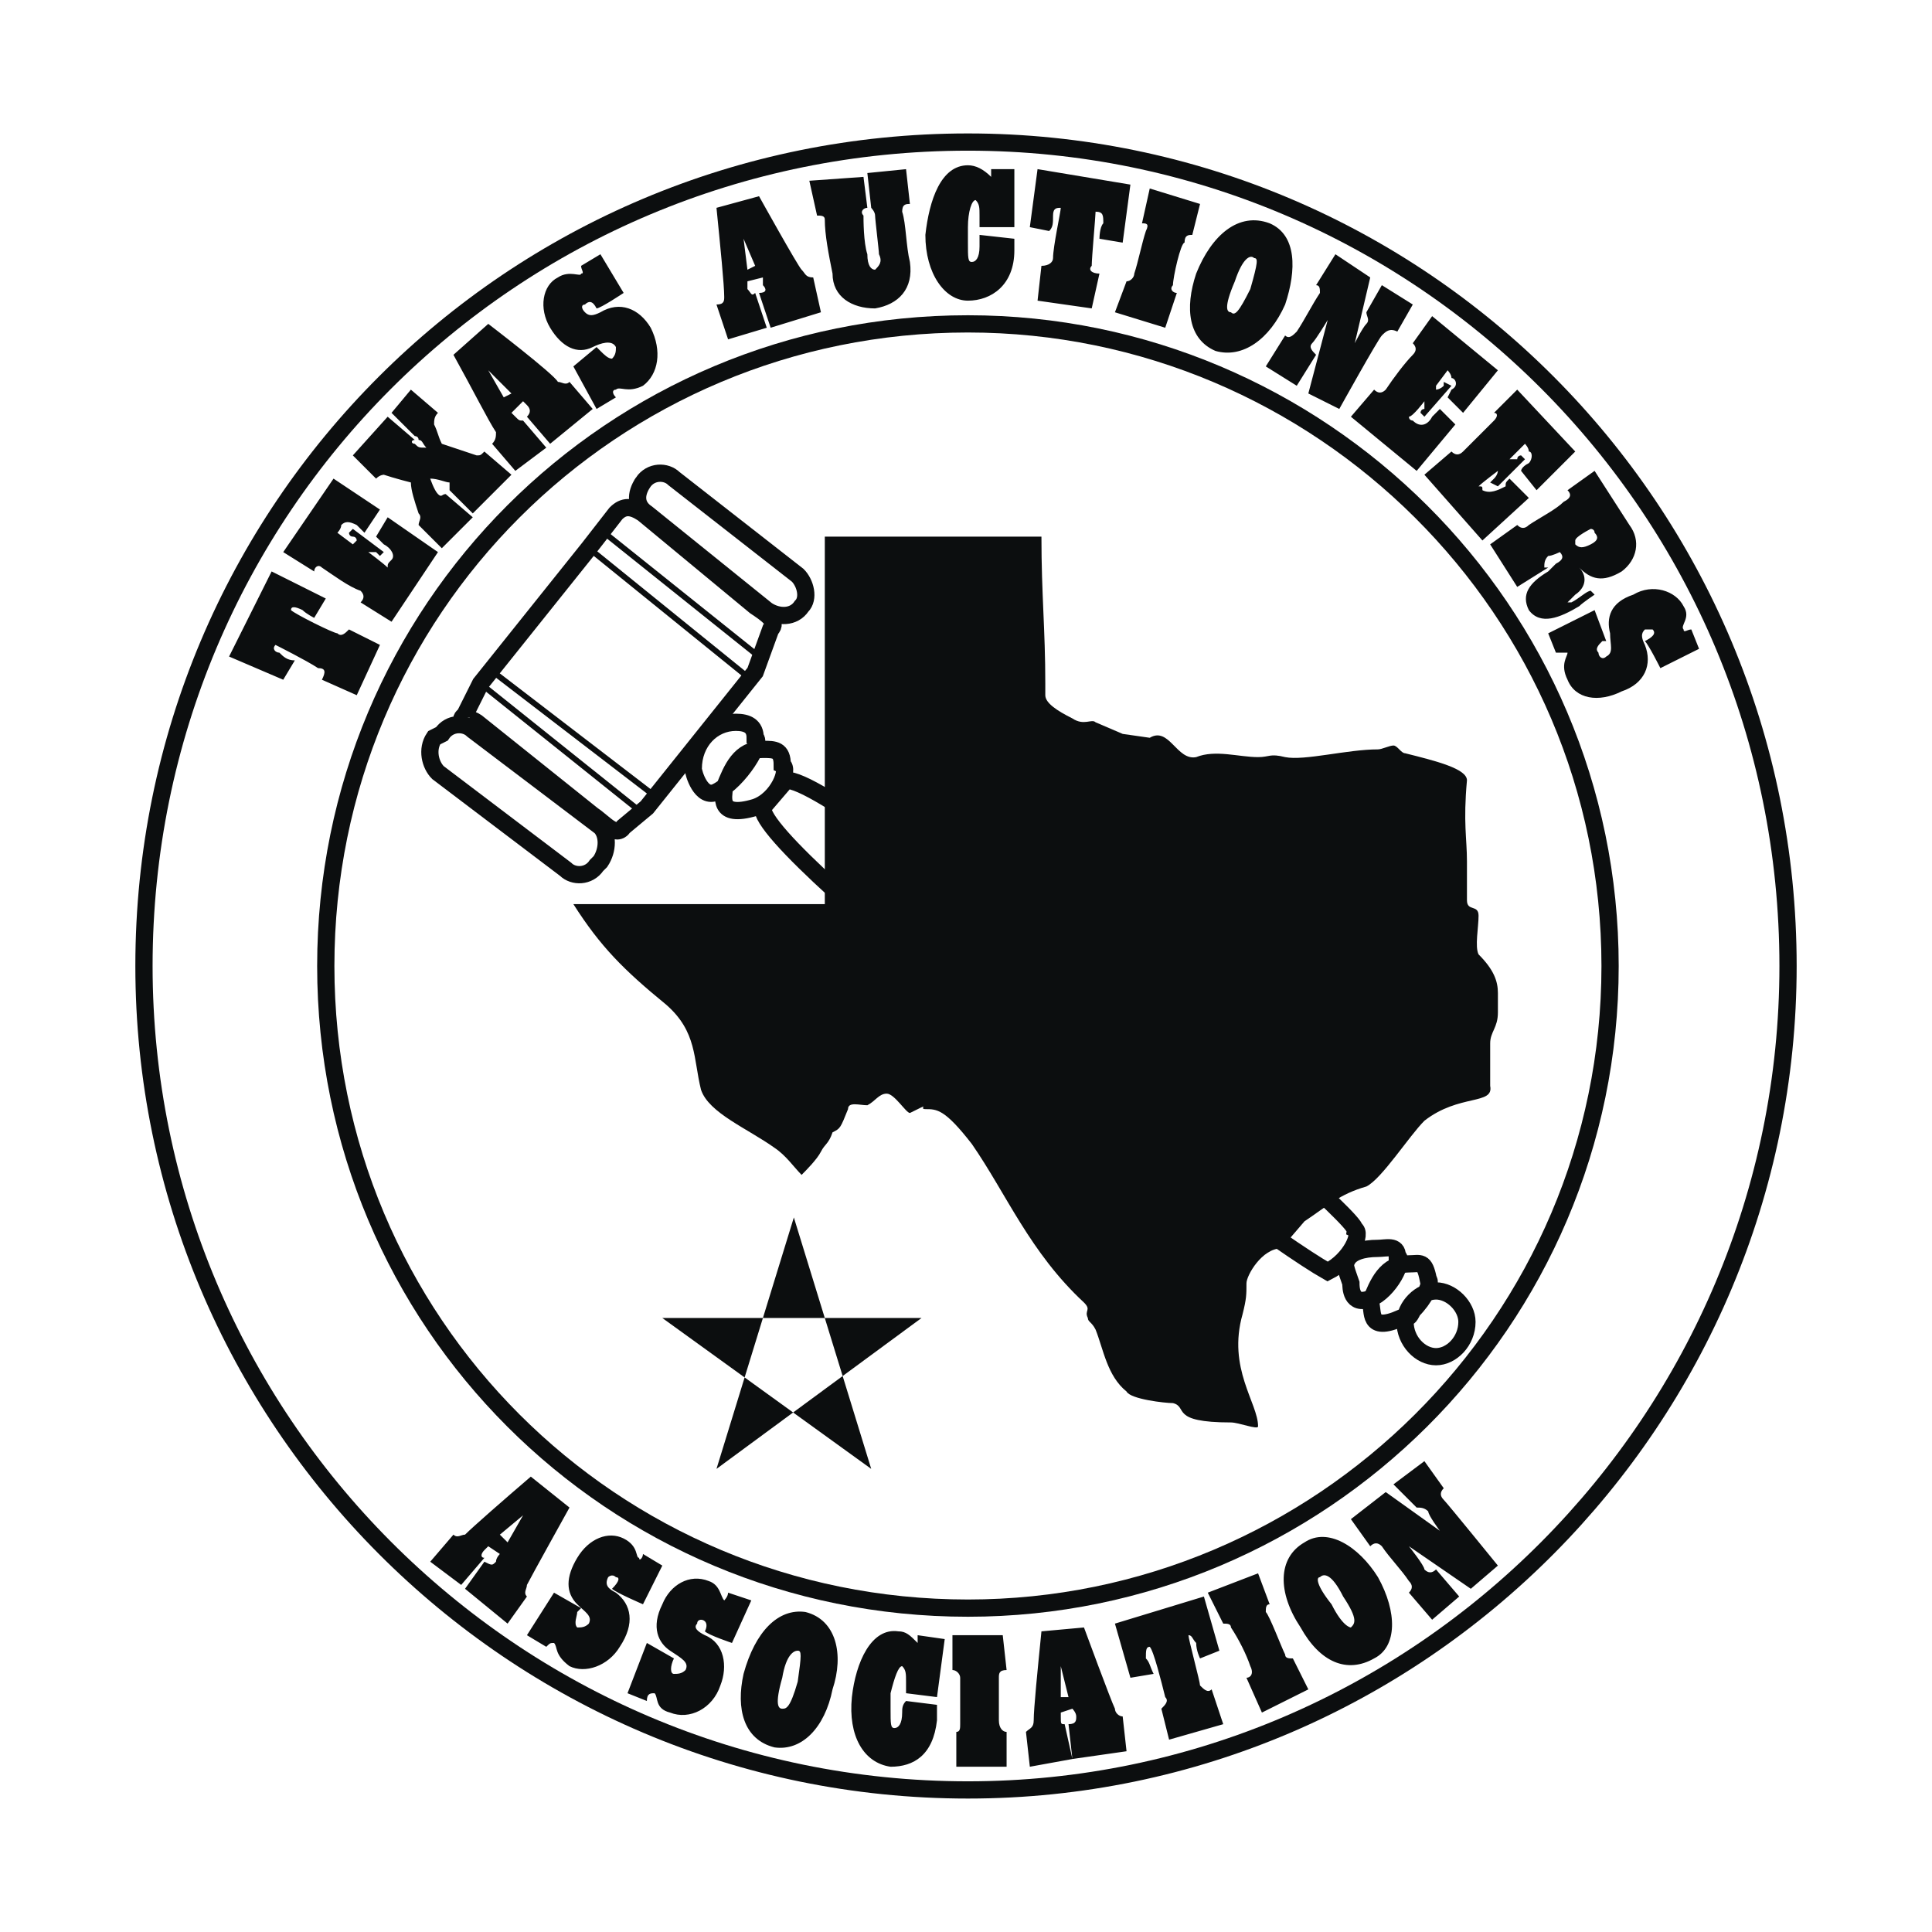
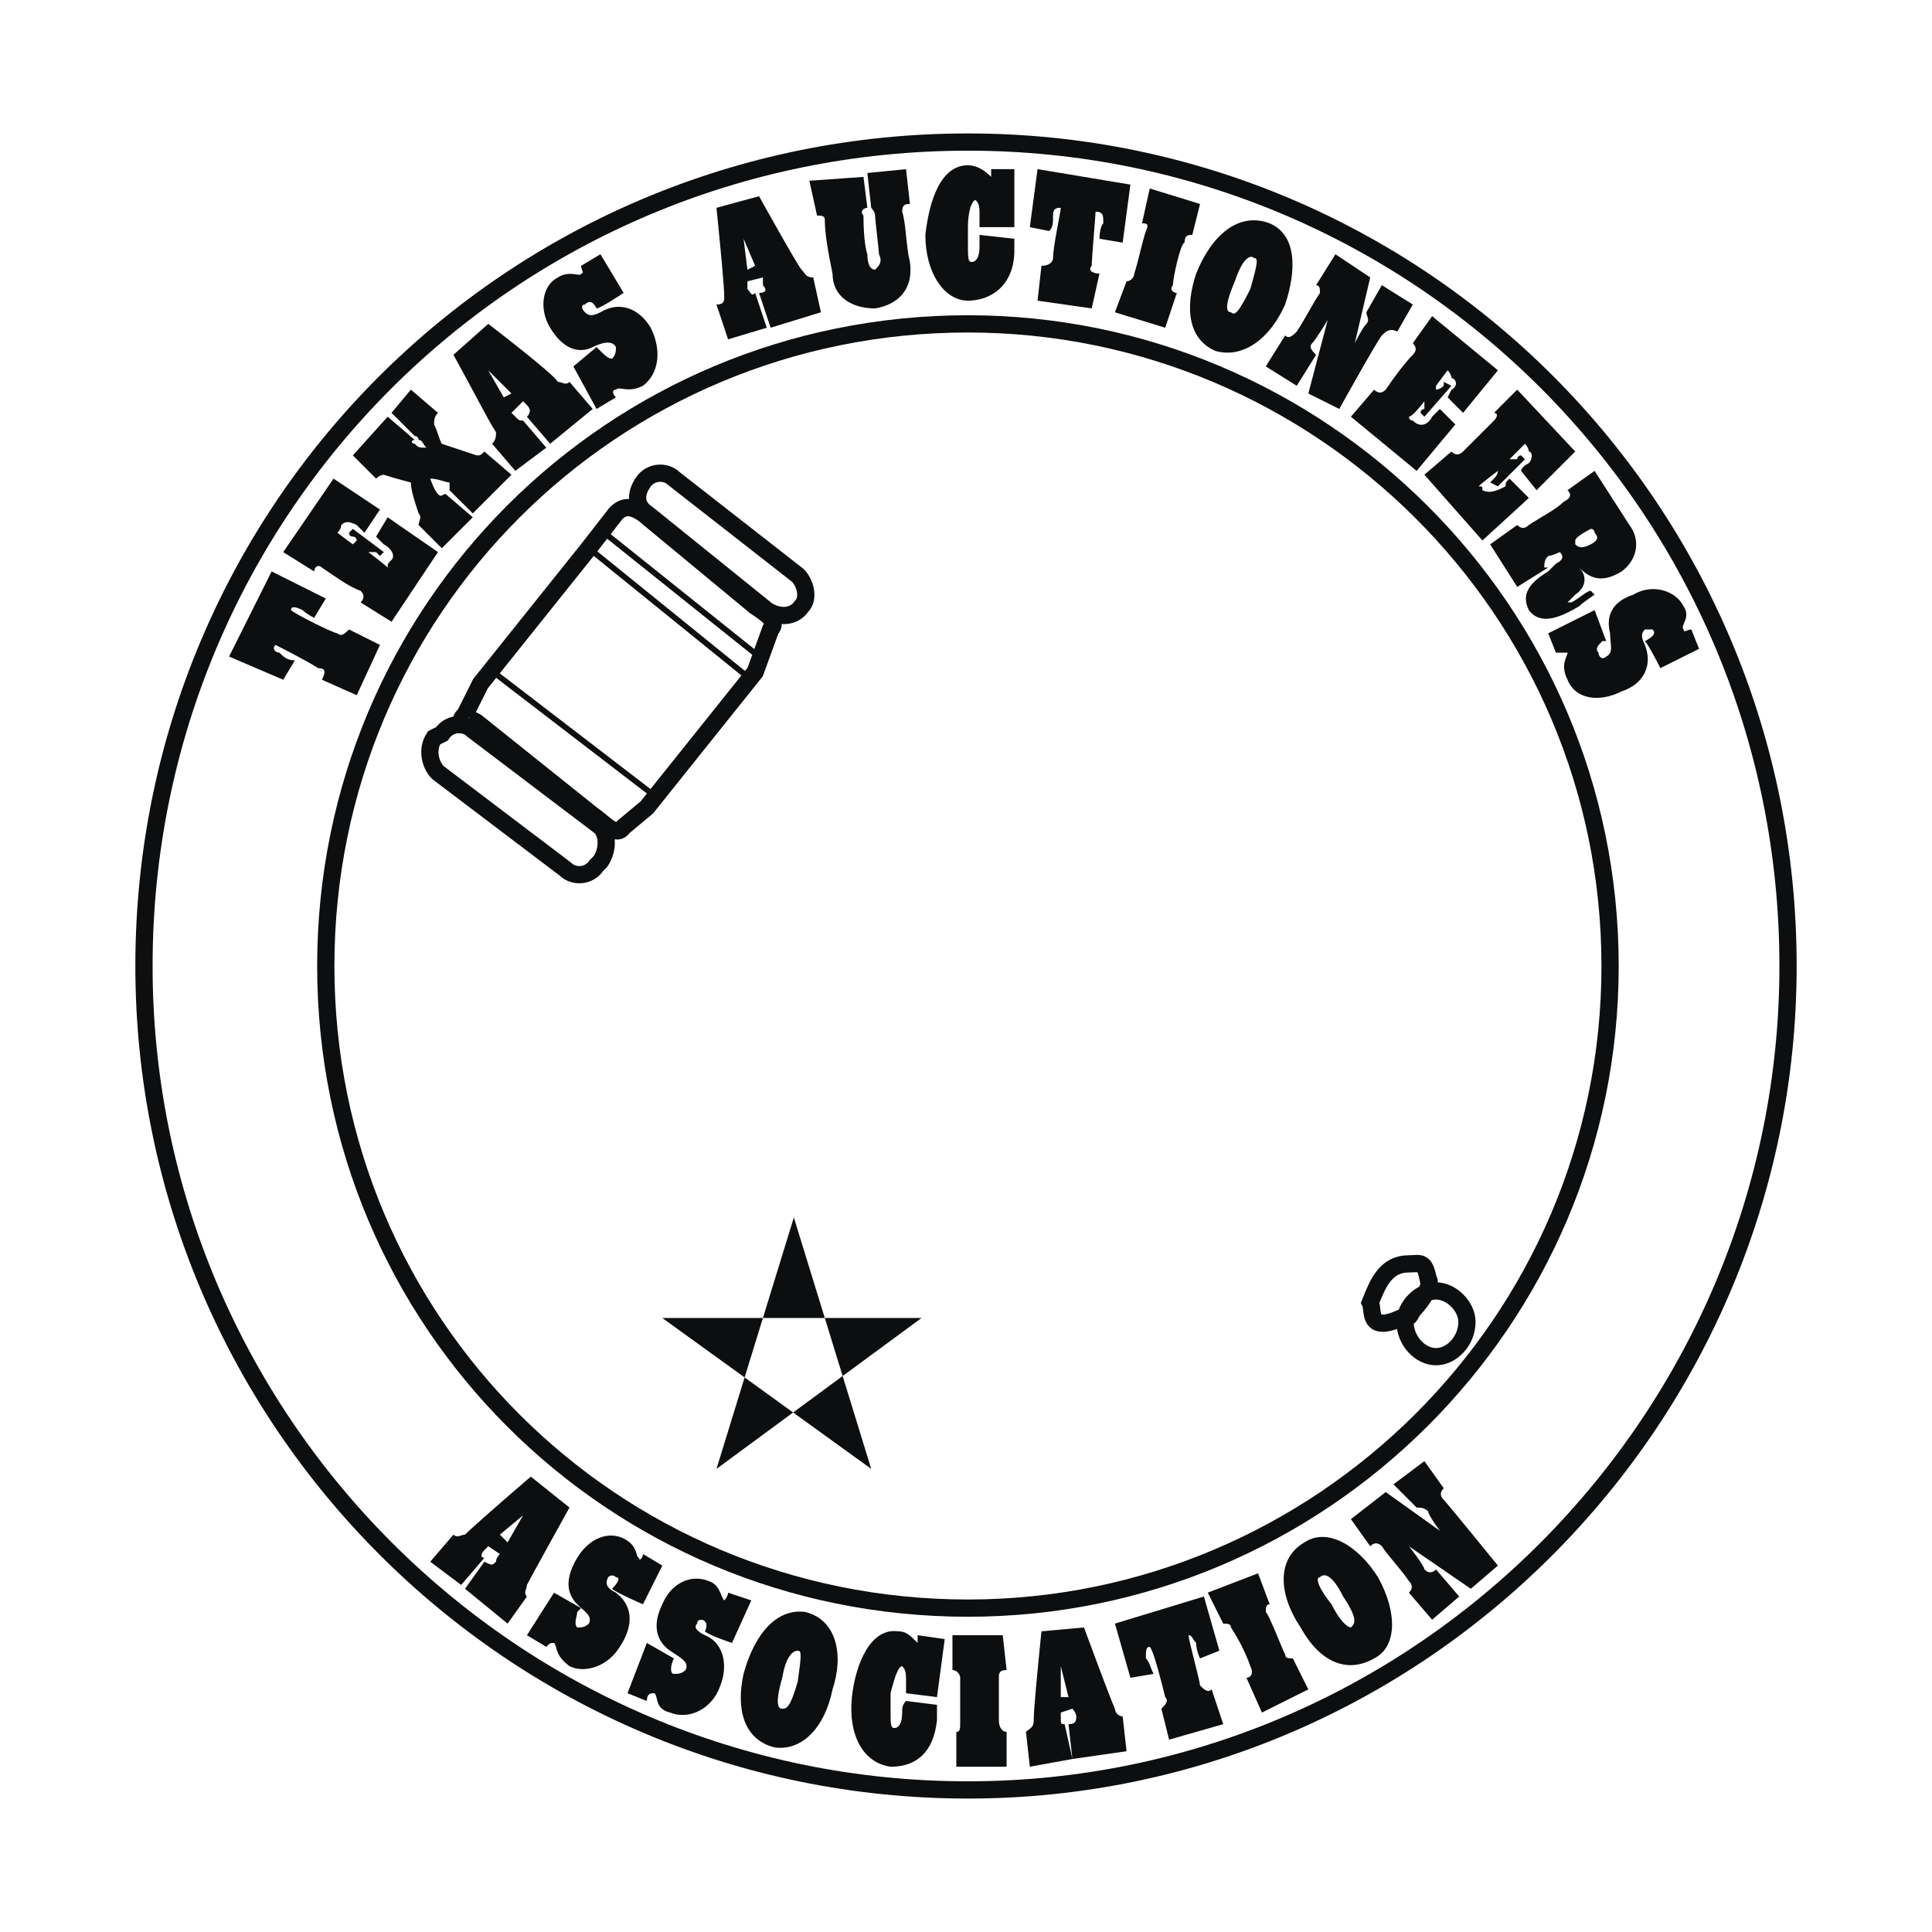
<svg xmlns="http://www.w3.org/2000/svg" width="2500" height="2500" viewBox="0 0 192.756 192.756">
-   <path fill-rule="evenodd" clip-rule="evenodd" fill="#fff" d="M0 0h192.756v192.756H0V0z" />
  <path d="M14.364 96.378c0-45.541 36.665-82.205 82.207-82.205 45.156 0 81.822 36.664 81.822 82.205 0 45.155-36.666 82.204-81.822 82.204-45.542 0-82.207-37.049-82.207-82.204z" fill="none" stroke="#0c0e0f" stroke-width="1.72" stroke-miterlimit="2.613" />
  <path d="M138.254 148.865l-3.475 2.701 1.93 2.703c.387-.387.771-.387 1.158 0 .771 1.156 1.93 2.314 2.701 3.473.387.387.387.771 0 1.158l2.316 2.701 2.701-2.316-2.314-2.701c-.387.387-.773.387-1.158 0 0-.385-1.545-2.314-1.545-2.314l6.176 4.244 2.701-2.314s-5.018-6.176-5.402-6.562c-.387-.385-.387-.771 0-1.156l-1.93-2.703-3.088 2.316 2.314 2.316c.387 0 .773 0 1.158.385 0 .387 1.158 1.93 1.158 1.93l-5.401-3.861zM30.188 60.872c.386.386 1.158.772 1.158.772l1.158-1.93-5.404-2.702-4.245 8.491 5.403 2.315 1.158-1.93c-.772 0-1.158-.386-1.543-.772-.386 0-.772-.386-.386-.772 0 0 3.087 1.544 4.246 2.315.771 0 .771.386.386 1.158l3.474 1.544 2.315-5.018-3.088-1.544c-.386.386-.771.772-1.157.386-.386 0-4.246-1.93-4.632-2.315-.001-.384.385-.384 1.157.002zM38.679 51.609l-1.158 1.93.771.772c.772.386 1.158 1.158.772 1.543-.386.386-.386.386-.386.772-.386-.386-1.93-1.544-1.93-1.544h.772l.386.386.386-.386-3.087-2.315-.386.386s0 .386.386.386.386.386.386.386l-.386.386-1.543-1.158s.386-.386.386-.771c.386-.386.771-.386 1.544 0l.772.771 1.543-2.315-4.631-3.087-5.017 7.333 3.087 1.93c0-.386.386-.771.772-.386 1.158.772 2.701 1.93 3.859 2.315.386.386.386.772 0 1.158l3.087 1.93 4.632-6.947-5.017-3.475zM38.292 47.364c1.158.386 2.702.772 2.702.772 0 .772.386 1.93.771 3.087.386.386 0 .772 0 1.158l2.316 2.315 3.087-3.087-2.701-2.315c-.386 0-.386.386-.772 0s-.772-1.544-.772-1.544c.772 0 1.544.386 1.93.386v.772l2.315 2.315 3.859-3.859-2.701-2.315c-.386.386-.386.386-.772.386l-3.473-1.158c-.386-.772-.386-1.158-.772-1.929 0-.386 0-.772.386-1.158l-2.702-2.315-1.93 2.315 2.316 2.315s.386 0 .386.386c.386 0 .386.386.772.772-.772 0-.772 0-1.158-.386-.386 0-.386-.386 0-.386l-2.702-2.315-3.474 3.859 2.316 2.316c.388-.387.773-.387.773-.387zM51.029 41.189l1.158-1.158.386.386c.386.386.386.772 0 1.158l2.315 2.701 4.246-3.473-2.315-2.702c-.386.386-.772 0-1.158 0-.386-.772-6.947-5.789-6.947-5.789L45.24 35.4c1.93 3.474 3.474 6.561 4.246 7.719 0 .386 0 .772-.386 1.158l2.316 2.702 3.087-2.315-2.315-2.702c-.386 0-.386 0-.772-.386l-.387-.387zm0-1.93l-.771.386-1.544-2.701 2.315 2.315zM59.134 34.628c.772-.386 1.93-.772 2.316 0 0 .386 0 .771-.386 1.157-.386 0-.772-.386-1.158-.771l-.386-.386-2.315 1.929 2.315 4.246 1.93-1.158c-.386-.386-.386-.771 0-.771.386-.386 1.158.386 2.701-.386 1.544-1.158 1.93-3.474.772-5.79-1.158-1.929-3.088-2.701-5.018-1.543-.772.386-1.158.386-1.544 0-.386-.386-.386-.772 0-.772.386-.386.772-.386 1.158.386.386 0 2.702-1.544 2.702-1.544l-2.316-3.859-1.93 1.158c0 .386.386.772 0 .772 0 .386-1.158-.386-2.316.386-1.543.772-1.929 3.088-.772 5.017 1.159 1.929 2.703 2.701 4.247 1.929zM74.572 28.067l1.544-.386v.772c.386.386.386.772-.386.772l1.158 3.473 5.017-1.543-.771-3.474c-.772 0-.772-.386-1.158-.771-.386-.386-4.246-7.333-4.246-7.333l-4.246 1.158c.386 3.859.772 7.719.772 8.876 0 .386 0 .772-.772.772l1.158 3.474 3.859-1.158-1.158-3.473c-.386.386-.386 0-.772-.386l.001-.773zm.772-1.544l-.772.386-.386-3.088 1.158 2.702zM87.694 25.366c.386.772 0 1.158-.386 1.544-.386 0-.772-.386-.772-1.544-.386-1.158-.386-3.474-.386-3.859-.386-.386 0-.772.386-.772l-.386-3.087-5.403.386.772 3.474c.386 0 .771 0 .771.386 0 1.544.386 3.474.772 5.403 0 2.315 1.93 3.474 4.246 3.474 2.316-.386 3.859-1.93 3.474-4.631-.386-1.544-.386-3.859-.772-5.018 0-.772.386-.772.772-.772l-.386-3.473-3.86.386.386 3.474s.386.386.386.772c0 .383.386 3.47.386 3.857zM96.571 29.997c2.316 0 4.632-1.544 4.632-5.018v-1.158l-3.475-.386v1.158c0 1.158-.387 1.544-.772 1.544-.386 0-.386-.386-.386-1.93v-1.543c0-1.544.386-2.702.771-2.702.387.386.387.772.387 1.544v1.158h3.475v-5.789h-2.316v.772c-.771-.772-1.545-1.158-2.316-1.158-2.701 0-3.859 3.474-4.246 6.947 0 3.859 1.93 6.561 4.246 6.561zM110.078 22.278c-.385.386-.385 1.543-.385 1.543l2.316.386.771-5.789-9.264-1.544-.771 5.789 1.93.386c.387-.386.387-.772.387-1.544s.385-.772.771-.772c0 .386-.771 3.859-.771 5.017 0 .386-.387.772-1.158.772l-.387 3.474 5.404.772.771-3.474c-.771 0-1.158-.386-.771-.772 0-.772.385-5.017.385-5.403.772.001.772.387.772 1.159zM118.184 24.208c0-.771.387-.771.771-.771l.773-3.088-5.018-1.543-.773 3.474c.387 0 .773 0 .387.772-.387 1.157-.771 3.087-1.158 4.245 0 .386-.385.771-.771.771l-1.158 3.088 5.018 1.543 1.158-3.473c-.387 0-.771-.386-.387-.772-.001-.773.773-4.246 1.158-4.246zM121.271 35.014c2.701.771 5.402-1.158 6.947-4.631 1.158-3.473 1.158-6.947-1.545-8.104-3.086-1.158-5.789 1.158-7.332 5.017-1.157 3.473-.771 6.56 1.93 7.718zm3.86-9.263c.387 0 .387.386-.387 3.087-1.156 2.316-1.543 2.702-1.93 2.316-.385 0-.771-.386.387-3.088.772-2.315 1.543-2.7 1.93-2.315zM136.709 27.681l-3.473-2.315-1.93 3.087c.385 0 .385.386.385.772-.771 1.158-1.543 2.701-2.314 3.859-.387.386-.771.772-1.158.386l-1.93 3.087 3.088 1.93 1.93-3.088c-.387-.386-.773-.771-.387-1.158.387-.386 1.545-2.316 1.545-2.316l-1.932 7.333 3.088 1.544s3.859-6.947 4.246-7.333c.387-.386.771-.772 1.545-.386l1.543-2.702-3.088-1.93-1.543 2.702c0 .386.385.771 0 1.158-.387.386-1.158 1.93-1.158 1.93l1.543-6.56zM145.201 42.347l-1.545-1.544-.771.772c-.387.772-1.158 1.158-1.93.386 0 0-.387 0-.387-.386.387 0 1.545-1.544 1.545-1.544v.772c-.387 0-.387.386-.387.386l.387.386 2.701-3.087-.771-.386v.386c-.387.386-.771.386-.771.386v-.386l1.156-1.544s.387.386.387.772c.387 0 .771.772 0 1.158l-.387.771 1.545 1.544 3.473-4.245-6.561-5.403-1.93 2.702c.385.386.385.772 0 1.158-.771.772-1.93 2.316-2.701 3.474-.387.386-.773.386-1.158 0l-2.316 2.702 6.561 5.403 3.86-4.633zM152.533 49.68l-1.93-1.93c-.387.386-.387.386-.387.772-.771.386-1.543.772-2.314.386 0-.386 0-.386-.387-.386.387-.386 1.93-1.544 1.93-1.544s0 .386-.385.772l-.387.386.771.386 2.703-2.702-.387-.386s-.387 0-.387.386h-.772l1.545-1.544s.385.386.385.772c.387 0 .387.772 0 1.158-.771.386-.771.771-.771.771l1.543 1.93 3.859-3.859-5.789-6.175-2.314 2.315c.385 0 .385.386 0 .772l-3.088 3.087c-.387.386-.771.386-1.158 0l-2.701 2.315 5.789 6.562 4.632-4.244zM155.234 56.241l-.771.771c-1.93 1.158-2.701 2.316-1.93 3.86 1.158 1.543 3.088.772 5.018-.386.387-.386 1.543-1.158 1.543-1.158l-.385-.386c-.387 0-1.158.772-1.93 1.158h-.387l.387-.386.385-.386c1.158-.772 1.158-1.93.387-2.702 1.158 1.158 2.316 1.544 4.246.386 1.543-1.158 1.93-3.087.771-4.631l-3.475-5.403-2.701 1.93c.387.386.387.772-.387 1.158-.771.771-2.314 1.543-3.473 2.315-.385.386-.771.386-1.158 0l-2.701 1.93 2.701 4.245 3.088-1.93h-.387c0-.386 0-.772.387-1.158.387 0 1.158-.386 1.158-.386.386.387.386.772-.386 1.159zm3.86-3.088c.387.386.387.772-.385 1.158s-1.158.386-1.545 0v-.386c0-.386 1.545-1.158 1.545-1.158s.385 0 .385.386zM160.639 63.188c0 1.158.385 1.93-.387 2.316-.385.386-.771 0-.771-.386-.387-.386 0-.772.387-1.158h.385l-1.158-3.087-4.631 2.315.771 1.93h1.158c0 .386-.771 1.158 0 2.702.771 1.93 3.088 2.315 5.404 1.158 2.314-.772 3.086-2.702 2.314-4.631-.385-.772-.385-1.158 0-1.544h.771c.387.386 0 .772-.771 1.158.387.386 1.545 2.701 1.545 2.701l3.859-1.93-.771-1.93c-.387 0-.773.386-.773 0-.385-.386.773-1.157 0-2.315-.771-1.544-3.088-2.315-5.018-1.158-2.314.771-2.701 2.315-2.314 3.859zM48.713 154.27l1.158.771s-.386.385-.386.771c-.386.387-.386.387-1.158 0l-1.93 2.701 4.245 3.475 1.93-2.703c-.386-.385 0-.771 0-1.156.386-.773 4.246-7.719 4.246-7.719l-3.859-3.088c-2.702 2.314-5.79 5.018-6.561 5.789-.386 0-.772.385-1.158 0l-2.315 2.701 3.087 2.316 2.316-2.703c-.386 0-.386-.385 0-.771l.385-.384zm1.93-.387l-.772-.771 2.316-1.93-1.544 2.701zM57.59 160.059c.771.771 1.543 1.156 1.158 1.93-.386.385-.772.385-1.158.385-.386-.385 0-1.158 0-1.543l.386-.387-2.702-1.543-2.702 4.244 1.93 1.158c.386-.385.386-.385.772-.385.386.385 0 1.156 1.544 2.314 1.543.771 3.859 0 5.017-1.93 1.544-2.314 1.158-4.244-.386-5.402-.772-.387-1.158-.771-.772-1.545 0 0 .386-.385.772 0 .386 0 .386.387-.386 1.158.386.387 3.087 1.545 3.087 1.545l1.93-3.859-1.93-1.158c0 .385-.386.771-.386.385-.386 0 0-1.156-1.543-1.93-1.544-.771-3.474 0-4.631 1.93-1.158 1.929-1.158 3.474 0 4.633zM66.853 164.689c1.158.771 1.93 1.158 1.544 1.93-.386.385-.772.385-1.158.385s-.386-.771 0-1.543l-2.702-1.543-1.93 5.016 1.93.773c0-.773.386-.773.772-.773.386.387 0 1.545 1.544 1.93 1.93.773 4.245-.385 5.017-2.701.772-1.93.386-4.244-1.543-5.018-.772-.385-1.158-.771-.772-1.156 0-.387.386-.387.386-.387.386 0 .772.387.386 1.158.386.385 2.702 1.158 2.702 1.158l1.929-4.246-2.315-.771c0 .385-.386.771-.386.771-.386-.387-.386-1.543-1.544-1.93-1.93-.771-3.859.387-4.631 2.316-1.159 2.315-.387 3.86.771 4.631zM77.273 174.338c2.702.385 5.017-1.93 5.789-5.789 1.158-3.475.386-6.947-2.702-7.719-2.701-.387-5.017 1.93-6.175 6.174-.771 3.475.001 6.562 3.088 7.334zm2.316-9.649c.386 0 .386.385 0 3.088-.772 2.701-1.158 2.701-1.544 2.701s-.772-.387 0-3.088c.386-2.316 1.158-2.701 1.544-2.701zM88.852 176.268c2.315 0 4.245-1.158 4.631-4.631v-1.545l-3.087-.385c-.386.385-.386.771-.386 1.156 0 1.158-.386 1.545-.772 1.545s-.386-.387-.386-1.93v-1.545c.386-1.543.772-2.701 1.158-2.701.386.387.386.771.386 1.545v1.156l3.087.387.772-5.789-2.702-.387v.773c-.771-.773-1.157-1.158-1.929-1.158-2.702-.387-4.246 3.088-4.631 6.561-.387 3.86 1.157 6.561 3.859 6.948zM99.658 167.391c0-.387 0-.771.771-.771l-.385-3.475h-5.018v3.475c.386 0 .772.385.772.771v4.631c0 .387 0 .771-.386.771v3.475h5.017v-3.475c-.385 0-.771-.385-.771-1.156v-4.246zM105.834 170.863l1.158-.385s.385.385.385.771 0 .771-.771.771l.387 3.475 5.402-.773-.385-3.473c-.387 0-.773-.387-.773-.771-.385-.771-3.088-8.105-3.088-8.105l-4.244.387c-.387 3.859-.771 7.719-.771 8.877 0 .771-.387.771-.773 1.156l.387 3.475 4.246-.771-.773-3.475c-.385 0-.385 0-.385-.771v-.388h-.002zm.771-1.543h-.771v-3.088l.771 3.088zM119.342 163.918c0 .771.387 1.543.387 1.543l1.93-.771-1.545-5.404-8.877 2.703 1.545 5.402 2.314-.387c-.385-.771-.385-1.156-.771-1.543 0-.771 0-1.158.387-1.158.385.387 1.158 3.475 1.543 5.018.387.387 0 .771-.385 1.158l.771 3.088 5.402-1.545-1.158-3.473c-.385.385-.771 0-1.156-.387 0-.385-1.158-4.631-1.158-5.018.384.001.384.387.771.774zM126.289 160.83c0-.387 0-.771.385-.771l-1.156-3.088-5.018 1.93 1.543 3.088c.387 0 .771 0 .771.385.773 1.158 1.545 2.701 1.93 3.859.387.771 0 1.158-.385 1.158l1.543 3.473 4.631-2.314-1.543-3.088c-.385 0-.771 0-.771-.387-.387-.772-1.545-3.86-1.93-4.245zM137.096 165.461c2.316-1.158 2.316-4.631.385-8.105-1.93-3.086-5.016-5.016-7.332-3.473-2.701 1.543-2.701 5.018-.387 8.49 1.929 3.475 4.633 4.631 7.334 3.088zm-5.405-8.106c.387-.385 1.158-.385 2.316 1.93 1.543 2.316 1.158 2.703.771 3.088 0 0-.771 0-1.93-2.314-1.541-1.93-1.541-2.704-1.157-2.704z" fill-rule="evenodd" clip-rule="evenodd" fill="#0c0e0f" />
  <path d="M32.503 96.378c0-35.506 28.561-64.065 64.067-64.065 35.121 0 64.068 28.56 64.068 64.065 0 35.507-28.947 64.065-64.068 64.065-35.506 0-64.067-28.558-64.067-64.065zm31.648-48.242c.772-1.158 2.316-1.158 3.088-.386l12.351 9.648c.771.772 1.158 2.315.386 3.087-.772 1.158-2.315 1.158-3.474.386l-11.964-9.649c-1.159-.77-1.159-1.928-.387-3.086zM43.31 73.608l.772-.386c.772-1.158 2.316-1.158 3.087-.386l12.736 9.648c.772.772.772 2.316 0 3.473l-.386.386c-.772 1.158-2.315 1.158-3.088.386l-12.736-9.648c-.771-.772-1.157-2.315-.385-3.473zm3.088-2.316l1.544-3.087 10.806-13.508 2.702-3.474c.772-.771 1.544-.771 2.701 0l11.193 9.263c1.158.772 2.316 1.544 1.544 2.315l-1.544 4.246-10.807 13.508-2.315 1.93c-.772 1.158-1.93-.386-3.088-1.158l-11.579-9.263c-1.157-.772-1.93 0-1.157-.772z" fill="none" stroke="#0c0e0f" stroke-width="1.72" stroke-miterlimit="2.613" />
-   <path d="M60.292 53.153L75.73 65.504M58.748 54.697l16.209 13.122m-26.244-1.158l16.596 12.736M47.942 68.205l15.438 12.35" fill="none" stroke="#0c0e0f" stroke-width=".573" stroke-miterlimit="2.613" />
-   <path d="M69.168 76.695c0-2.702 1.93-4.631 4.246-4.631 1.158 0 1.93.386 1.93 1.544.772.386-1.543 4.245-3.86 5.403-1.544.772-2.316-1.929-2.316-2.316zm3.088 1.93c.772-1.93 1.544-3.859 3.859-3.859 1.158 0 1.93 0 1.93 1.543.772.386-.386 3.474-2.702 4.246-3.859 1.157-3.087-1.158-3.087-1.93zm3.86 1.93l2.315-2.702c5.403-.386 56.735 42.838 56.735 44.768.771.387-.387 3.088-2.701 4.246-8.877-5.017-57.121-42.067-56.349-46.312zm58.663 47.47c-.385-1.158-.771-1.93-.385-2.316.385-.771 1.543-1.158 3.086-1.158.773 0 1.932-.385 1.932.773.771.385-.773 3.473-2.703 4.244s-1.93-1.158-1.93-1.543z" fill="none" stroke="#0c0e0f" stroke-width="1.72" stroke-miterlimit="2.613" />
-   <path d="M114.711 73.608l-2.701-.386-2.703-1.158c-.385-.386-1.158.386-2.314-.386-1.545-.772-2.703-1.544-2.703-2.315v-1.158c0-5.403-.385-8.876-.385-14.666H82.291v36.664H57.205c2.701 4.245 5.017 6.561 9.262 10.035 3.088 2.701 2.702 5.402 3.474 8.49.772 2.314 4.631 3.859 7.333 5.789 1.158.771 1.93 1.93 2.702 2.701.386-.387 1.544-1.543 1.93-2.316.386-.771.772-.771 1.158-1.93.772-.385.772-.385 1.544-2.314 0-.771 1.158-.387 1.93-.387.772-.385 1.158-1.158 1.93-1.158s1.93 1.93 2.316 1.93c2.315-1.156.771-.385 1.543-.385 1.158 0 1.93 0 4.631 3.473 3.473 5.018 5.79 10.807 11.192 15.824.773.771 0 .771.387 1.543 0 .387.387.387.771 1.158.771 1.93 1.158 4.631 3.088 6.176.387.771 3.859 1.156 4.631 1.156 1.545.387-.385 1.93 5.789 1.93.773 0 2.703.773 2.703.387 0-2.316-3.088-5.789-1.545-11.191.387-1.545.387-1.93.387-3.088 0-.771 1.543-3.475 3.473-3.475l2.316-2.701c2.316-1.543 3.473-2.701 6.176-3.473 1.543-.771 4.244-5.018 5.789-6.561 3.473-2.703 6.947-1.545 6.561-3.475v-4.244c0-1.158.771-1.545.771-3.088v-1.93c0-1.158-.385-2.316-1.93-3.86-.385-.772 0-2.702 0-3.859s-1.158-.386-1.158-1.544v-3.859c0-2.315-.385-3.859 0-8.104 0-1.158-3.086-1.93-6.174-2.702-.387 0-.771-.772-1.158-.772s-1.158.386-1.545.386c-3.086 0-7.332 1.158-9.262.772-1.545-.386-1.545 0-2.701 0-1.93 0-4.246-.772-6.176 0-1.931.386-2.702-3.087-4.632-1.929z" fill-rule="evenodd" clip-rule="evenodd" fill="#0c0e0f" />
+   <path d="M60.292 53.153L75.73 65.504M58.748 54.697l16.209 13.122m-26.244-1.158l16.596 12.736M47.942 68.205" fill="none" stroke="#0c0e0f" stroke-width=".573" stroke-miterlimit="2.613" />
  <path d="M140.184 131.885c0-1.545 1.543-3.088 3.088-3.088 1.543 0 3.086 1.543 3.086 3.088 0 1.93-1.543 3.473-3.086 3.473-1.545-.001-3.088-1.544-3.088-3.473zm-3.475-1.93c.771-1.93 1.545-3.859 3.859-3.859 1.158 0 1.545-.387 1.93 1.543.387.387-.385 1.93-1.543 3.088-.387.771-.387.771-1.158.771-3.473 1.545-2.701-.771-3.088-1.543z" fill="none" stroke="#0c0e0f" stroke-width="1.72" stroke-miterlimit="2.613" />
  <path fill-rule="evenodd" clip-rule="evenodd" fill="#0c0e0f" d="M71.484 146.551l7.719-25.086 7.719 25.086-20.841-15.053h25.858l-20.455 15.053z" />
</svg>